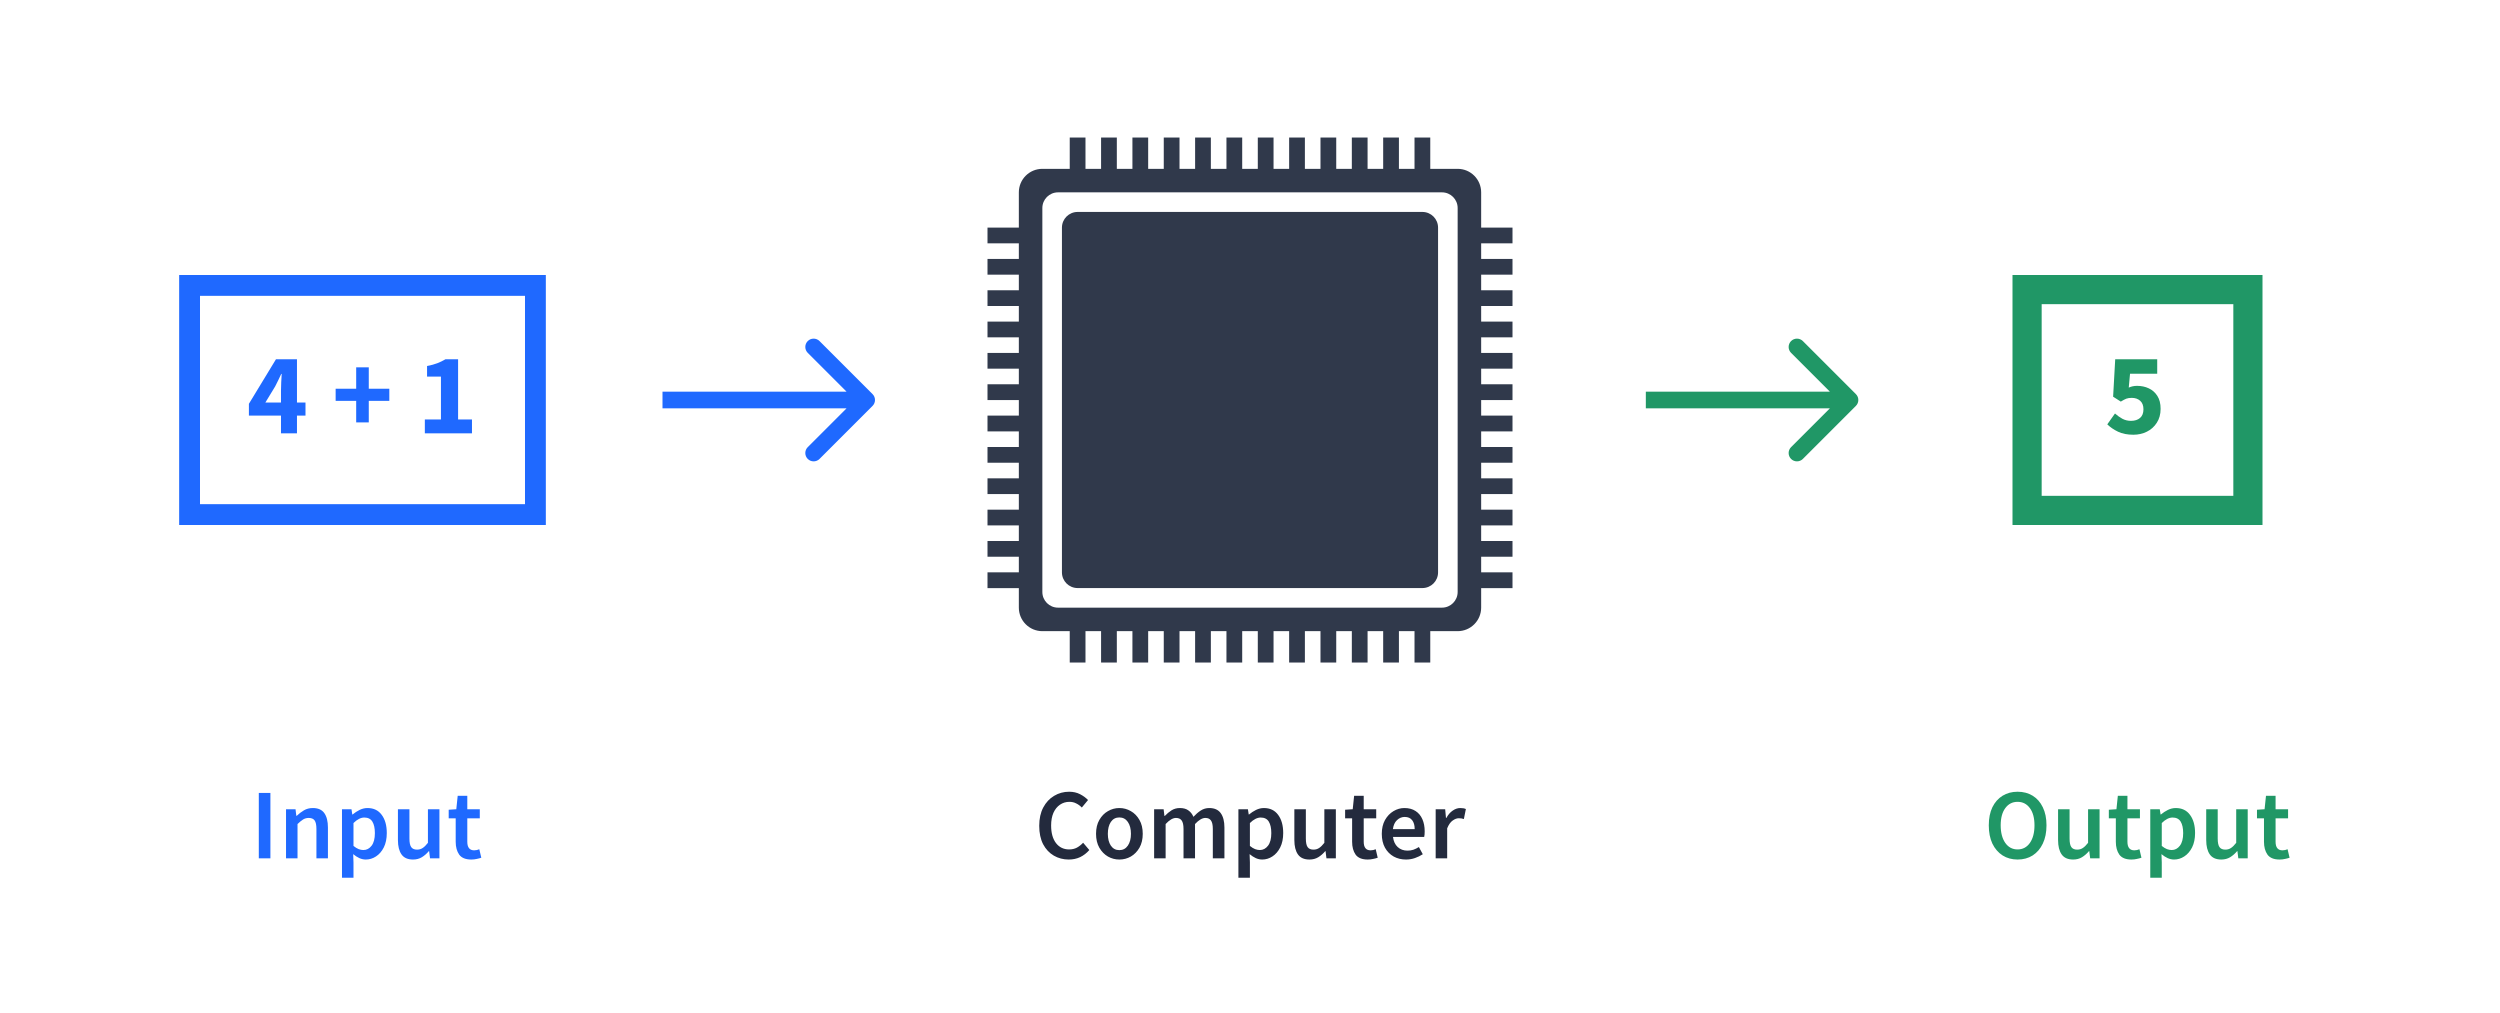
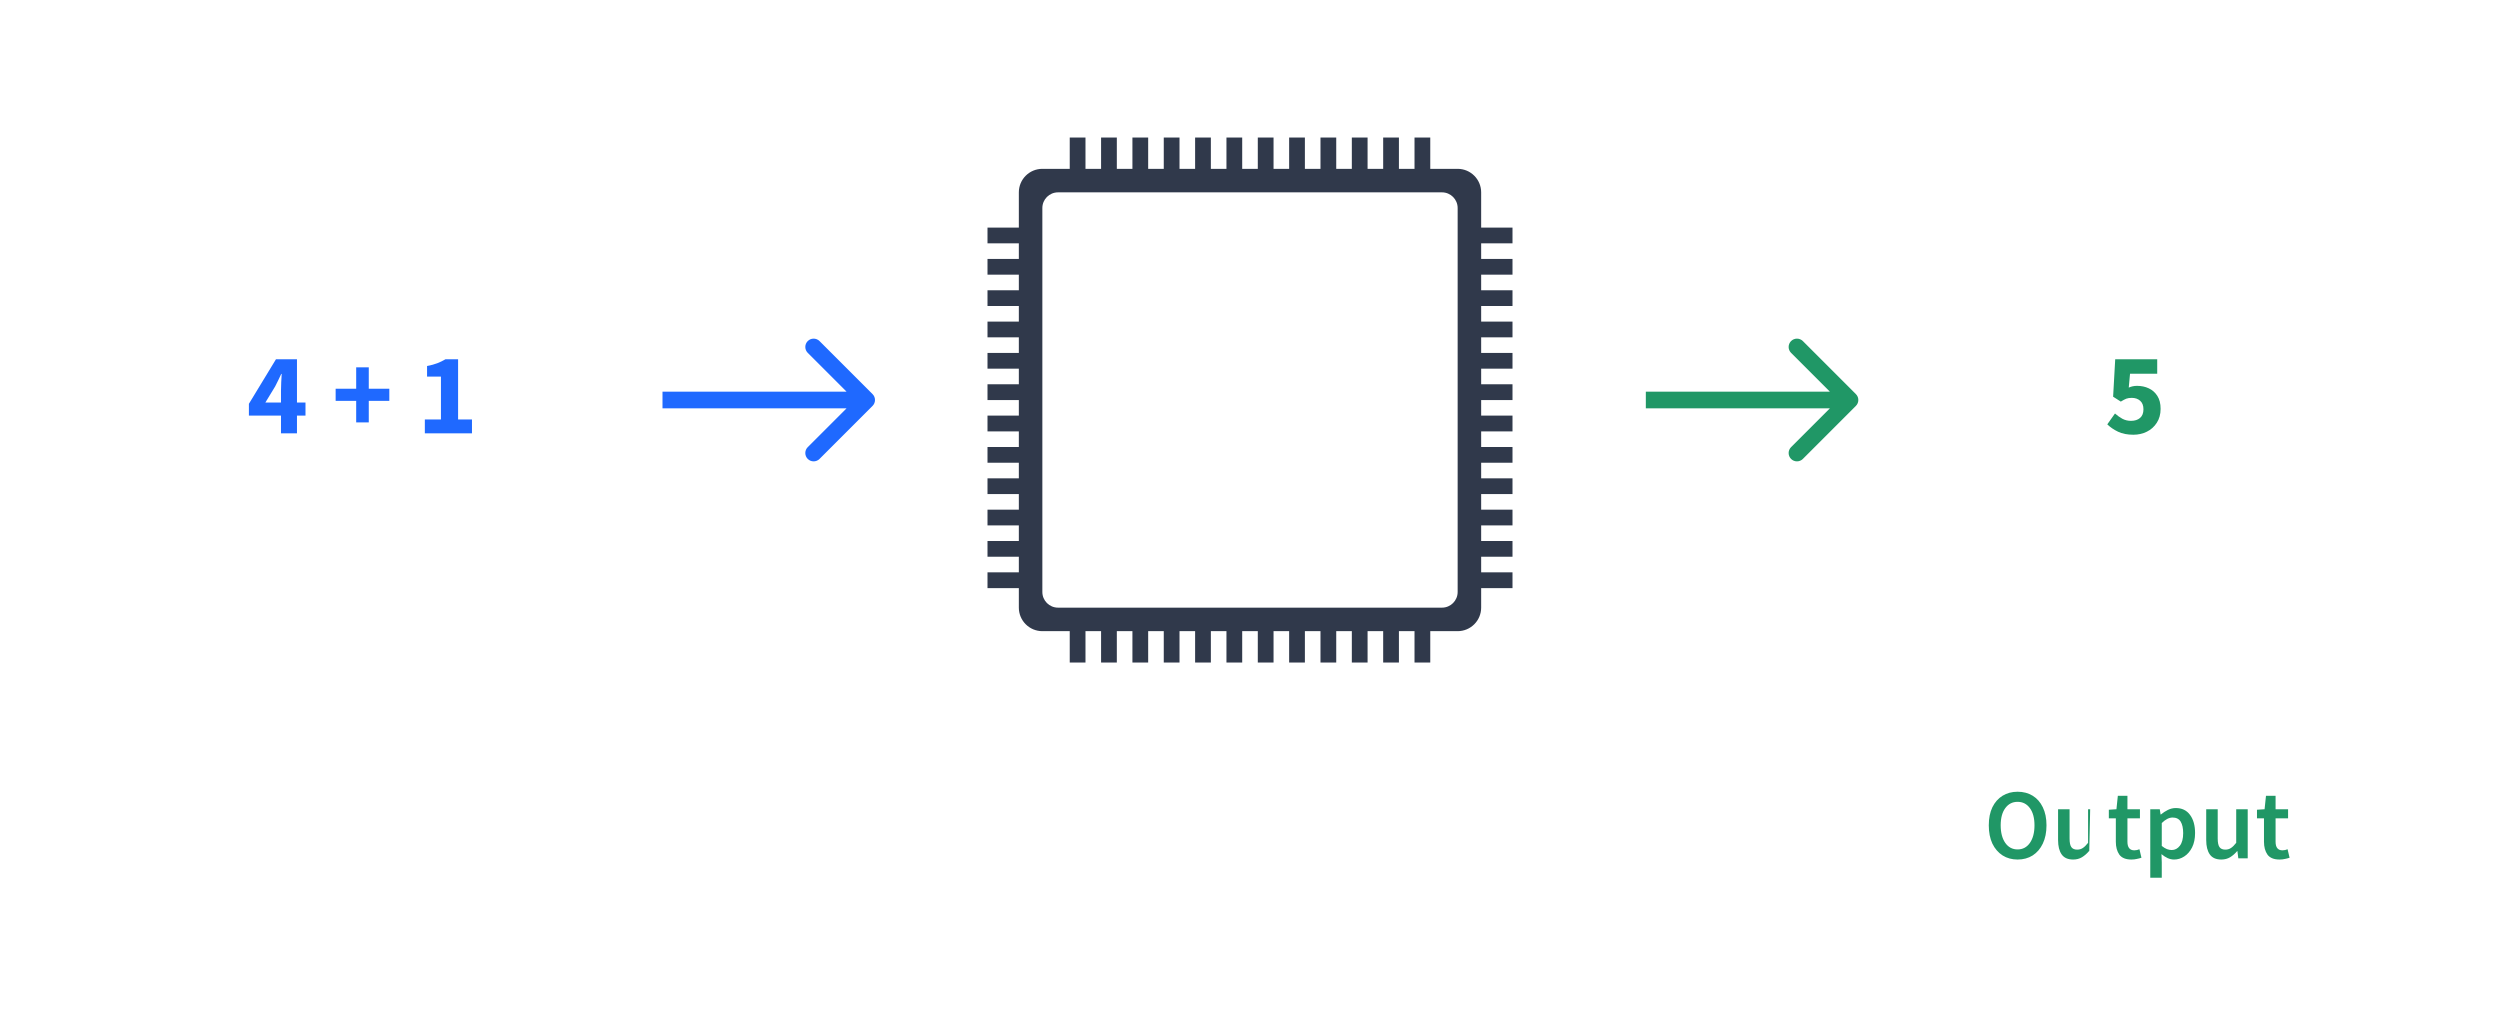
<svg xmlns="http://www.w3.org/2000/svg" width="600" height="243" viewBox="0 0 600 243" fill="none">
  <rect width="600" height="243" fill="white" />
-   <path d="M254.865 54.627C254.865 52.55 256.549 50.866 258.626 50.866H341.374C343.451 50.866 345.135 52.55 345.135 54.627V137.373C345.135 139.45 343.451 141.134 341.374 141.134H258.626C256.549 141.134 254.865 139.45 254.865 137.373V54.627Z" fill="#30394B" />
  <path fill-rule="evenodd" clip-rule="evenodd" d="M260.516 40.522V33H256.736V40.522L250.164 40.522C247.048 40.522 244.522 43.048 244.522 46.164V54.617H237V58.398H244.522V62.14H237V65.92H244.522V69.662H237V73.442H244.522V77.185H237V80.965H244.522V84.707H237V88.487H244.522V92.229H237V96.009H244.522V99.752H237V103.532H244.522V107.274H237V111.054H244.522V114.797H237V118.577H244.522V122.319H237V126.099H244.522V129.841H237V133.621H244.522V137.364H237V141.144H244.522V145.836C244.522 148.952 247.048 151.478 250.164 151.478H256.736V159H260.516V151.478H264.259V159H268.039V151.478H271.781V159H275.561V151.478H279.304V159H283.084V151.478H286.826V159H290.606V151.478H294.349V159H298.129V151.478H301.871V159H305.651V151.478H309.394V159H313.174V151.478H316.916V159H320.696V151.478H324.439V159H328.219V151.478H331.961V159H335.741V151.478H339.484V159H343.264V151.478H349.837C352.952 151.478 355.478 148.952 355.478 145.836V141.144H363V137.364H355.478V133.621H363V129.841H355.478V126.099H363V122.319H355.478V118.577H363V114.797H355.478V111.054H363V107.274H355.478V103.532H363V99.752H355.478V96.009H363V92.229H355.478V88.487H363V84.707H355.478V80.965H363V77.185H355.478V73.442H363V69.662H355.478V65.92H363V62.14H355.478V58.398H363V54.617H355.478V46.164C355.478 43.048 352.952 40.522 349.837 40.522L343.264 40.522V33H339.484V40.522H335.741V33H331.961V40.522H328.219V33H324.439V40.522H320.696V33H316.916V40.522H313.174V33H309.394V40.522H305.651V33H301.871V40.522H298.129V33H294.349V40.522H290.606V33H286.826V40.522H283.084V33H279.304V40.522H275.561V33H271.781V40.522H268.039V33H264.259V40.522H260.516ZM253.925 46.164C251.847 46.164 250.164 47.848 250.164 49.925V142.075C250.164 144.152 251.847 145.836 253.925 145.836H346.075C348.153 145.836 349.837 144.152 349.837 142.075V49.925C349.837 47.848 348.153 46.164 346.075 46.164H253.925Z" fill="#30394B" />
-   <path d="M256.494 206.288C255.182 206.288 253.99 205.976 252.918 205.352C251.846 204.728 250.99 203.816 250.35 202.616C249.726 201.4 249.414 199.928 249.414 198.2C249.414 196.488 249.734 195.024 250.374 193.808C251.03 192.576 251.902 191.64 252.99 191C254.078 190.344 255.278 190.016 256.59 190.016C257.582 190.016 258.462 190.216 259.23 190.616C259.998 191.016 260.63 191.48 261.126 192.008L259.638 193.808C259.238 193.392 258.79 193.064 258.294 192.824C257.814 192.568 257.27 192.44 256.662 192.44C255.814 192.44 255.054 192.672 254.382 193.136C253.726 193.584 253.206 194.232 252.822 195.08C252.454 195.928 252.27 196.944 252.27 198.128C252.27 199.92 252.662 201.328 253.446 202.352C254.23 203.36 255.278 203.864 256.59 203.864C257.294 203.864 257.918 203.72 258.462 203.432C259.006 203.128 259.502 202.736 259.95 202.256L261.438 204.008C260.798 204.744 260.062 205.312 259.23 205.712C258.414 206.096 257.502 206.288 256.494 206.288ZM268.642 206.288C267.666 206.288 266.754 206.048 265.906 205.568C265.058 205.072 264.37 204.368 263.842 203.456C263.314 202.528 263.05 201.416 263.05 200.12C263.05 198.808 263.314 197.696 263.842 196.784C264.37 195.856 265.058 195.152 265.906 194.672C266.754 194.176 267.666 193.928 268.642 193.928C269.634 193.928 270.554 194.176 271.402 194.672C272.25 195.152 272.938 195.856 273.466 196.784C273.994 197.696 274.258 198.808 274.258 200.12C274.258 201.416 273.994 202.528 273.466 203.456C272.938 204.368 272.25 205.072 271.402 205.568C270.554 206.048 269.634 206.288 268.642 206.288ZM268.642 204.032C269.506 204.032 270.186 203.672 270.682 202.952C271.178 202.232 271.426 201.288 271.426 200.12C271.426 198.936 271.178 197.984 270.682 197.264C270.186 196.544 269.506 196.184 268.642 196.184C267.778 196.184 267.098 196.544 266.602 197.264C266.122 197.984 265.882 198.936 265.882 200.12C265.882 201.288 266.122 202.232 266.602 202.952C267.098 203.672 267.778 204.032 268.642 204.032ZM276.99 206V194.216H279.27L279.462 195.824H279.558C280.054 195.296 280.59 194.848 281.166 194.48C281.758 194.112 282.422 193.928 283.158 193.928C284.022 193.928 284.71 194.12 285.222 194.504C285.75 194.872 286.15 195.384 286.422 196.04C286.982 195.432 287.566 194.928 288.174 194.528C288.798 194.128 289.478 193.928 290.214 193.928C291.462 193.928 292.382 194.336 292.974 195.152C293.566 195.968 293.862 197.12 293.862 198.608V206H291.078V198.968C291.078 197.992 290.926 197.304 290.622 196.904C290.334 196.504 289.886 196.304 289.278 196.304C288.542 196.304 287.718 196.792 286.806 197.768V206H284.046V198.968C284.046 197.992 283.894 197.304 283.59 196.904C283.302 196.504 282.846 196.304 282.222 196.304C281.486 196.304 280.662 196.792 279.75 197.768V206H276.99ZM297.217 210.656V194.216H299.497L299.689 195.464H299.785C300.281 195.048 300.833 194.688 301.441 194.384C302.065 194.08 302.697 193.928 303.337 193.928C304.809 193.928 305.945 194.472 306.745 195.56C307.561 196.648 307.969 198.104 307.969 199.928C307.969 201.272 307.729 202.424 307.249 203.384C306.769 204.328 306.145 205.048 305.377 205.544C304.625 206.04 303.809 206.288 302.929 206.288C302.417 206.288 301.905 206.176 301.393 205.952C300.881 205.712 300.385 205.392 299.905 204.992L299.977 206.96V210.656H297.217ZM302.353 204.008C303.137 204.008 303.793 203.664 304.321 202.976C304.849 202.288 305.113 201.28 305.113 199.952C305.113 198.768 304.913 197.848 304.513 197.192C304.113 196.536 303.465 196.208 302.569 196.208C301.737 196.208 300.873 196.648 299.977 197.528V203.024C300.409 203.376 300.825 203.632 301.225 203.792C301.625 203.936 302.001 204.008 302.353 204.008ZM314.268 206.288C313.004 206.288 312.084 205.88 311.508 205.064C310.932 204.248 310.644 203.096 310.644 201.608V194.216H313.404V201.248C313.404 202.224 313.548 202.912 313.836 203.312C314.124 203.712 314.588 203.912 315.228 203.912C315.74 203.912 316.188 203.784 316.572 203.528C316.972 203.272 317.396 202.856 317.844 202.28V194.216H320.604V206H318.348L318.132 204.272H318.06C317.548 204.88 316.988 205.368 316.38 205.736C315.772 206.104 315.068 206.288 314.268 206.288ZM328.252 206.288C326.892 206.288 325.924 205.896 325.348 205.112C324.788 204.312 324.508 203.28 324.508 202.016V196.4H322.828V194.336L324.652 194.216L324.988 191H327.292V194.216H330.292V196.4H327.292V202.016C327.292 203.392 327.844 204.08 328.948 204.08C329.156 204.08 329.372 204.056 329.596 204.008C329.82 203.944 330.012 203.88 330.172 203.816L330.652 205.856C330.332 205.968 329.964 206.064 329.548 206.144C329.148 206.24 328.716 206.288 328.252 206.288ZM337.437 206.288C336.349 206.288 335.365 206.048 334.485 205.568C333.605 205.072 332.909 204.368 332.397 203.456C331.885 202.528 331.629 201.416 331.629 200.12C331.629 198.84 331.885 197.736 332.397 196.808C332.925 195.88 333.605 195.168 334.437 194.672C335.269 194.176 336.141 193.928 337.053 193.928C338.125 193.928 339.021 194.168 339.741 194.648C340.461 195.112 341.005 195.768 341.373 196.616C341.741 197.448 341.925 198.416 341.925 199.52C341.925 200.096 341.885 200.544 341.805 200.864H334.317C334.445 201.904 334.821 202.712 335.445 203.288C336.069 203.864 336.853 204.152 337.797 204.152C338.309 204.152 338.781 204.08 339.213 203.936C339.661 203.776 340.101 203.56 340.533 203.288L341.469 205.016C340.909 205.384 340.285 205.688 339.597 205.928C338.909 206.168 338.189 206.288 337.437 206.288ZM334.293 198.992H339.525C339.525 198.08 339.325 197.368 338.925 196.856C338.525 196.328 337.925 196.064 337.125 196.064C336.437 196.064 335.821 196.32 335.277 196.832C334.749 197.328 334.421 198.048 334.293 198.992ZM344.561 206V194.216H346.841L347.033 196.304H347.129C347.545 195.536 348.049 194.952 348.641 194.552C349.233 194.136 349.841 193.928 350.465 193.928C351.025 193.928 351.473 194.008 351.809 194.168L351.329 196.568C351.121 196.504 350.929 196.456 350.753 196.424C350.577 196.392 350.361 196.376 350.105 196.376C349.641 196.376 349.153 196.56 348.641 196.928C348.129 197.28 347.689 197.904 347.321 198.8V206H344.561Z" fill="#232A3D" />
-   <path d="M62.113 206V190.304H64.897V206H62.113ZM68.647 206V194.216H70.927L71.118 195.8H71.215C71.743 195.288 72.319 194.848 72.942 194.48C73.567 194.112 74.278 193.928 75.079 193.928C76.343 193.928 77.263 194.336 77.838 195.152C78.415 195.968 78.703 197.12 78.703 198.608V206H75.942V198.968C75.942 197.992 75.799 197.304 75.51 196.904C75.222 196.504 74.751 196.304 74.094 196.304C73.582 196.304 73.126 196.432 72.727 196.688C72.343 196.928 71.903 197.288 71.406 197.768V206H68.647ZM82.076 210.656V194.216H84.356L84.548 195.464H84.644C85.14 195.048 85.692 194.688 86.3 194.384C86.924 194.08 87.556 193.928 88.196 193.928C89.668 193.928 90.804 194.472 91.604 195.56C92.42 196.648 92.828 198.104 92.828 199.928C92.828 201.272 92.588 202.424 92.108 203.384C91.628 204.328 91.004 205.048 90.236 205.544C89.484 206.04 88.668 206.288 87.788 206.288C87.276 206.288 86.764 206.176 86.252 205.952C85.74 205.712 85.244 205.392 84.764 204.992L84.836 206.96V210.656H82.076ZM87.212 204.008C87.996 204.008 88.652 203.664 89.18 202.976C89.708 202.288 89.972 201.28 89.972 199.952C89.972 198.768 89.772 197.848 89.372 197.192C88.972 196.536 88.324 196.208 87.428 196.208C86.596 196.208 85.732 196.648 84.836 197.528V203.024C85.268 203.376 85.684 203.632 86.084 203.792C86.484 203.936 86.86 204.008 87.212 204.008ZM99.127 206.288C97.863 206.288 96.943 205.88 96.367 205.064C95.791 204.248 95.503 203.096 95.503 201.608V194.216H98.263V201.248C98.263 202.224 98.407 202.912 98.695 203.312C98.983 203.712 99.447 203.912 100.087 203.912C100.599 203.912 101.047 203.784 101.431 203.528C101.831 203.272 102.255 202.856 102.703 202.28V194.216H105.463V206H103.207L102.991 204.272H102.919C102.407 204.88 101.847 205.368 101.239 205.736C100.631 206.104 99.927 206.288 99.127 206.288ZM113.111 206.288C111.751 206.288 110.783 205.896 110.207 205.112C109.647 204.312 109.367 203.28 109.367 202.016V196.4H107.687V194.336L109.511 194.216L109.847 191H112.151V194.216H115.151V196.4H112.151V202.016C112.151 203.392 112.703 204.08 113.807 204.08C114.015 204.08 114.231 204.056 114.455 204.008C114.679 203.944 114.871 203.88 115.031 203.816L115.511 205.856C115.191 205.968 114.823 206.064 114.407 206.144C114.007 206.24 113.575 206.288 113.111 206.288Z" fill="#1F69FF" />
  <path d="M63.685 96.608H67.437V93.724C67.437 93.145 67.456 92.483 67.493 91.736C67.549 90.971 67.586 90.308 67.605 89.748H67.493C67.269 90.233 67.036 90.728 66.793 91.232C66.55 91.736 66.298 92.24 66.037 92.744L63.685 96.608ZM67.437 104V99.744H59.737V96.916L66.233 86.22H71.273V96.608H73.317V99.744H71.273V104H67.437ZM85.484 101.368V96.216H80.555V93.304H85.484V88.152H88.507V93.304H93.436V96.216H88.507V101.368H85.484ZM101.962 104V100.668H105.826V90.392H102.494V87.844C103.465 87.657 104.286 87.433 104.958 87.172C105.63 86.911 106.283 86.593 106.918 86.22H109.942V100.668H113.274V104H101.962Z" fill="#1F69FF" />
  <path d="M512.02 104.336C510.564 104.336 509.332 104.093 508.324 103.608C507.316 103.123 506.457 102.535 505.748 101.844L507.596 99.24C508.137 99.725 508.725 100.145 509.36 100.5C509.994 100.836 510.685 101.004 511.432 101.004C512.346 101.004 513.074 100.771 513.616 100.304C514.157 99.837 514.428 99.147 514.428 98.232C514.428 97.336 514.166 96.655 513.644 96.188C513.121 95.721 512.449 95.488 511.628 95.488C511.105 95.488 510.666 95.553 510.312 95.684C509.976 95.815 509.537 96.048 508.996 96.384L507.148 95.208L507.652 86.22H517.732V89.692H511.208L510.9 93.024C511.516 92.744 512.178 92.604 512.888 92.604C513.914 92.604 514.848 92.8 515.688 93.192C516.546 93.584 517.237 94.191 517.76 95.012C518.282 95.815 518.544 96.851 518.544 98.12C518.544 99.427 518.236 100.547 517.62 101.48C517.022 102.413 516.229 103.123 515.24 103.608C514.25 104.093 513.177 104.336 512.02 104.336Z" fill="#209766" />
-   <path d="M484.221 206.288C482.861 206.288 481.661 205.96 480.621 205.304C479.581 204.632 478.765 203.688 478.173 202.472C477.597 201.24 477.309 199.776 477.309 198.08C477.309 196.384 477.597 194.936 478.173 193.736C478.765 192.536 479.581 191.616 480.621 190.976C481.661 190.336 482.861 190.016 484.221 190.016C485.597 190.016 486.805 190.336 487.845 190.976C488.885 191.616 489.693 192.536 490.269 193.736C490.861 194.936 491.157 196.384 491.157 198.08C491.157 199.776 490.861 201.24 490.269 202.472C489.693 203.688 488.885 204.632 487.845 205.304C486.805 205.96 485.597 206.288 484.221 206.288ZM484.221 203.864C485.453 203.864 486.437 203.344 487.173 202.304C487.909 201.248 488.277 199.84 488.277 198.08C488.277 196.32 487.909 194.944 487.173 193.952C486.437 192.944 485.453 192.44 484.221 192.44C482.989 192.44 482.005 192.944 481.269 193.952C480.533 194.944 480.165 196.32 480.165 198.08C480.165 199.84 480.533 201.248 481.269 202.304C482.005 203.344 482.989 203.864 484.221 203.864ZM497.561 206.288C496.297 206.288 495.377 205.88 494.801 205.064C494.225 204.248 493.937 203.096 493.937 201.608V194.216H496.697V201.248C496.697 202.224 496.841 202.912 497.129 203.312C497.417 203.712 497.881 203.912 498.521 203.912C499.033 203.912 499.481 203.784 499.865 203.528C500.265 203.272 500.689 202.856 501.137 202.28V194.216H503.897V206H501.641L501.425 204.272H501.353C500.841 204.88 500.281 205.368 499.673 205.736C499.065 206.104 498.361 206.288 497.561 206.288ZM511.545 206.288C510.185 206.288 509.217 205.896 508.641 205.112C508.081 204.312 507.801 203.28 507.801 202.016V196.4H506.121V194.336L507.945 194.216L508.281 191H510.585V194.216H513.585V196.4H510.585V202.016C510.585 203.392 511.137 204.08 512.241 204.08C512.449 204.08 512.665 204.056 512.889 204.008C513.113 203.944 513.305 203.88 513.465 203.816L513.945 205.856C513.625 205.968 513.257 206.064 512.841 206.144C512.441 206.24 512.009 206.288 511.545 206.288ZM516.065 210.656V194.216H518.345L518.537 195.464H518.633C519.129 195.048 519.681 194.688 520.289 194.384C520.913 194.08 521.545 193.928 522.185 193.928C523.657 193.928 524.793 194.472 525.593 195.56C526.409 196.648 526.817 198.104 526.817 199.928C526.817 201.272 526.577 202.424 526.097 203.384C525.617 204.328 524.993 205.048 524.225 205.544C523.473 206.04 522.657 206.288 521.777 206.288C521.265 206.288 520.753 206.176 520.241 205.952C519.729 205.712 519.233 205.392 518.753 204.992L518.825 206.96V210.656H516.065ZM521.201 204.008C521.985 204.008 522.641 203.664 523.169 202.976C523.697 202.288 523.961 201.28 523.961 199.952C523.961 198.768 523.761 197.848 523.361 197.192C522.961 196.536 522.313 196.208 521.417 196.208C520.585 196.208 519.721 196.648 518.825 197.528V203.024C519.257 203.376 519.673 203.632 520.073 203.792C520.473 203.936 520.849 204.008 521.201 204.008ZM533.115 206.288C531.851 206.288 530.931 205.88 530.355 205.064C529.779 204.248 529.491 203.096 529.491 201.608V194.216H532.251V201.248C532.251 202.224 532.395 202.912 532.683 203.312C532.971 203.712 533.435 203.912 534.075 203.912C534.587 203.912 535.035 203.784 535.419 203.528C535.819 203.272 536.243 202.856 536.691 202.28V194.216H539.451V206H537.195L536.979 204.272H536.907C536.395 204.88 535.835 205.368 535.227 205.736C534.619 206.104 533.915 206.288 533.115 206.288ZM547.099 206.288C545.739 206.288 544.771 205.896 544.195 205.112C543.635 204.312 543.355 203.28 543.355 202.016V196.4H541.675V194.336L543.499 194.216L543.835 191H546.139V194.216H549.139V196.4H546.139V202.016C546.139 203.392 546.691 204.08 547.795 204.08C548.003 204.08 548.219 204.056 548.443 204.008C548.667 203.944 548.859 203.88 549.019 203.816L549.499 205.856C549.179 205.968 548.811 206.064 548.395 206.144C547.995 206.24 547.563 206.288 547.099 206.288Z" fill="#209766" />
-   <rect x="45.5" y="68.5" width="83" height="55" stroke="#1F69FF" stroke-width="5" />
-   <rect x="486.5" y="69.5" width="53" height="53" stroke="#209766" stroke-width="7" />
+   <path d="M484.221 206.288C482.861 206.288 481.661 205.96 480.621 205.304C479.581 204.632 478.765 203.688 478.173 202.472C477.597 201.24 477.309 199.776 477.309 198.08C477.309 196.384 477.597 194.936 478.173 193.736C478.765 192.536 479.581 191.616 480.621 190.976C481.661 190.336 482.861 190.016 484.221 190.016C485.597 190.016 486.805 190.336 487.845 190.976C488.885 191.616 489.693 192.536 490.269 193.736C490.861 194.936 491.157 196.384 491.157 198.08C491.157 199.776 490.861 201.24 490.269 202.472C489.693 203.688 488.885 204.632 487.845 205.304C486.805 205.96 485.597 206.288 484.221 206.288ZM484.221 203.864C485.453 203.864 486.437 203.344 487.173 202.304C487.909 201.248 488.277 199.84 488.277 198.08C488.277 196.32 487.909 194.944 487.173 193.952C486.437 192.944 485.453 192.44 484.221 192.44C482.989 192.44 482.005 192.944 481.269 193.952C480.533 194.944 480.165 196.32 480.165 198.08C480.165 199.84 480.533 201.248 481.269 202.304C482.005 203.344 482.989 203.864 484.221 203.864ZM497.561 206.288C496.297 206.288 495.377 205.88 494.801 205.064C494.225 204.248 493.937 203.096 493.937 201.608V194.216H496.697V201.248C496.697 202.224 496.841 202.912 497.129 203.312C497.417 203.712 497.881 203.912 498.521 203.912C499.033 203.912 499.481 203.784 499.865 203.528C500.265 203.272 500.689 202.856 501.137 202.28V194.216H503.897H501.641L501.425 204.272H501.353C500.841 204.88 500.281 205.368 499.673 205.736C499.065 206.104 498.361 206.288 497.561 206.288ZM511.545 206.288C510.185 206.288 509.217 205.896 508.641 205.112C508.081 204.312 507.801 203.28 507.801 202.016V196.4H506.121V194.336L507.945 194.216L508.281 191H510.585V194.216H513.585V196.4H510.585V202.016C510.585 203.392 511.137 204.08 512.241 204.08C512.449 204.08 512.665 204.056 512.889 204.008C513.113 203.944 513.305 203.88 513.465 203.816L513.945 205.856C513.625 205.968 513.257 206.064 512.841 206.144C512.441 206.24 512.009 206.288 511.545 206.288ZM516.065 210.656V194.216H518.345L518.537 195.464H518.633C519.129 195.048 519.681 194.688 520.289 194.384C520.913 194.08 521.545 193.928 522.185 193.928C523.657 193.928 524.793 194.472 525.593 195.56C526.409 196.648 526.817 198.104 526.817 199.928C526.817 201.272 526.577 202.424 526.097 203.384C525.617 204.328 524.993 205.048 524.225 205.544C523.473 206.04 522.657 206.288 521.777 206.288C521.265 206.288 520.753 206.176 520.241 205.952C519.729 205.712 519.233 205.392 518.753 204.992L518.825 206.96V210.656H516.065ZM521.201 204.008C521.985 204.008 522.641 203.664 523.169 202.976C523.697 202.288 523.961 201.28 523.961 199.952C523.961 198.768 523.761 197.848 523.361 197.192C522.961 196.536 522.313 196.208 521.417 196.208C520.585 196.208 519.721 196.648 518.825 197.528V203.024C519.257 203.376 519.673 203.632 520.073 203.792C520.473 203.936 520.849 204.008 521.201 204.008ZM533.115 206.288C531.851 206.288 530.931 205.88 530.355 205.064C529.779 204.248 529.491 203.096 529.491 201.608V194.216H532.251V201.248C532.251 202.224 532.395 202.912 532.683 203.312C532.971 203.712 533.435 203.912 534.075 203.912C534.587 203.912 535.035 203.784 535.419 203.528C535.819 203.272 536.243 202.856 536.691 202.28V194.216H539.451V206H537.195L536.979 204.272H536.907C536.395 204.88 535.835 205.368 535.227 205.736C534.619 206.104 533.915 206.288 533.115 206.288ZM547.099 206.288C545.739 206.288 544.771 205.896 544.195 205.112C543.635 204.312 543.355 203.28 543.355 202.016V196.4H541.675V194.336L543.499 194.216L543.835 191H546.139V194.216H549.139V196.4H546.139V202.016C546.139 203.392 546.691 204.08 547.795 204.08C548.003 204.08 548.219 204.056 548.443 204.008C548.667 203.944 548.859 203.88 549.019 203.816L549.499 205.856C549.179 205.968 548.811 206.064 548.395 206.144C547.995 206.24 547.563 206.288 547.099 206.288Z" fill="#209766" />
  <path d="M209.414 97.414C210.195 96.633 210.195 95.367 209.414 94.586L196.686 81.858C195.905 81.077 194.639 81.077 193.858 81.858C193.077 82.639 193.077 83.905 193.858 84.686L205.172 96L193.858 107.314C193.077 108.095 193.077 109.361 193.858 110.142C194.639 110.923 195.905 110.923 196.686 110.142L209.414 97.414ZM159 98L208 98L208 94L159 94L159 98Z" fill="#1F69FF" />
  <path d="M445.414 97.414C446.195 96.633 446.195 95.367 445.414 94.586L432.686 81.858C431.905 81.077 430.639 81.077 429.858 81.858C429.077 82.639 429.077 83.905 429.858 84.686L441.172 96L429.858 107.314C429.077 108.095 429.077 109.361 429.858 110.142C430.639 110.923 431.905 110.923 432.686 110.142L445.414 97.414ZM395 98L444 98L444 94L395 94L395 98Z" fill="#209766" />
</svg>